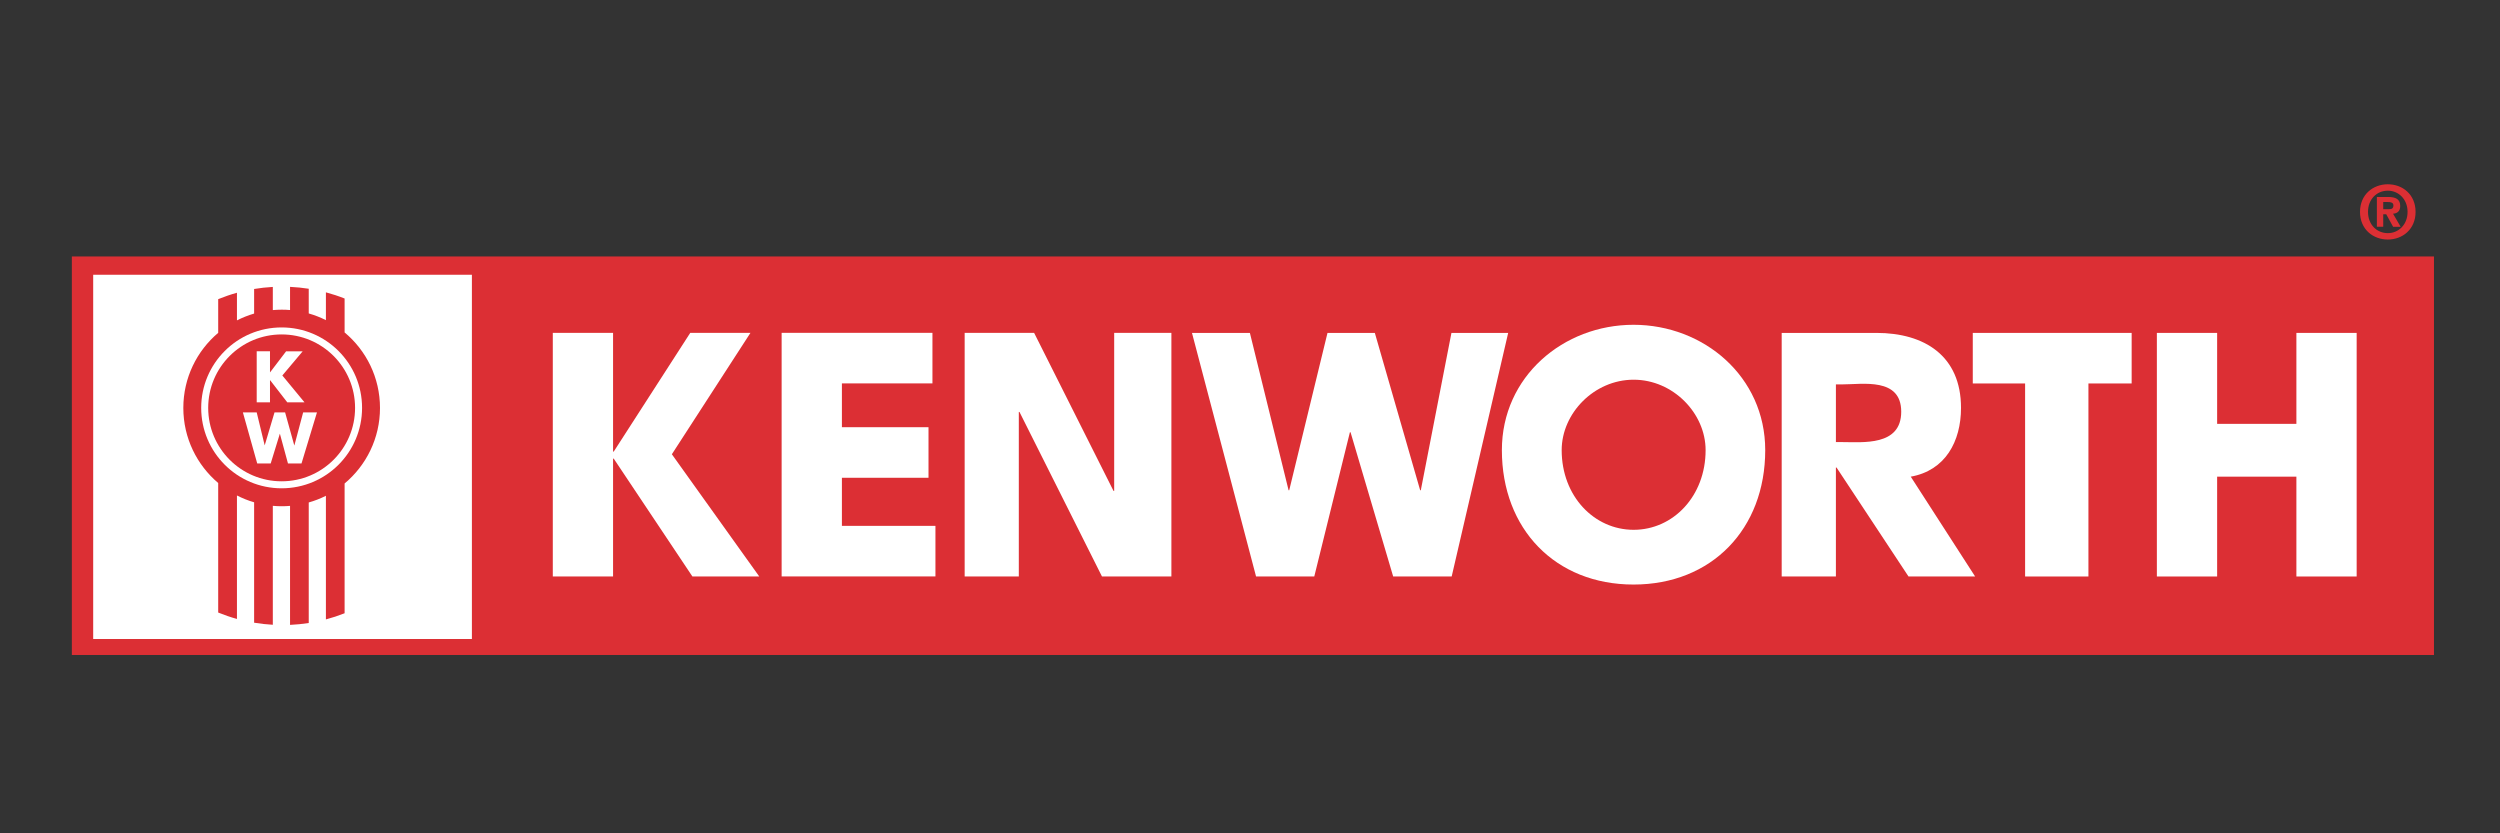
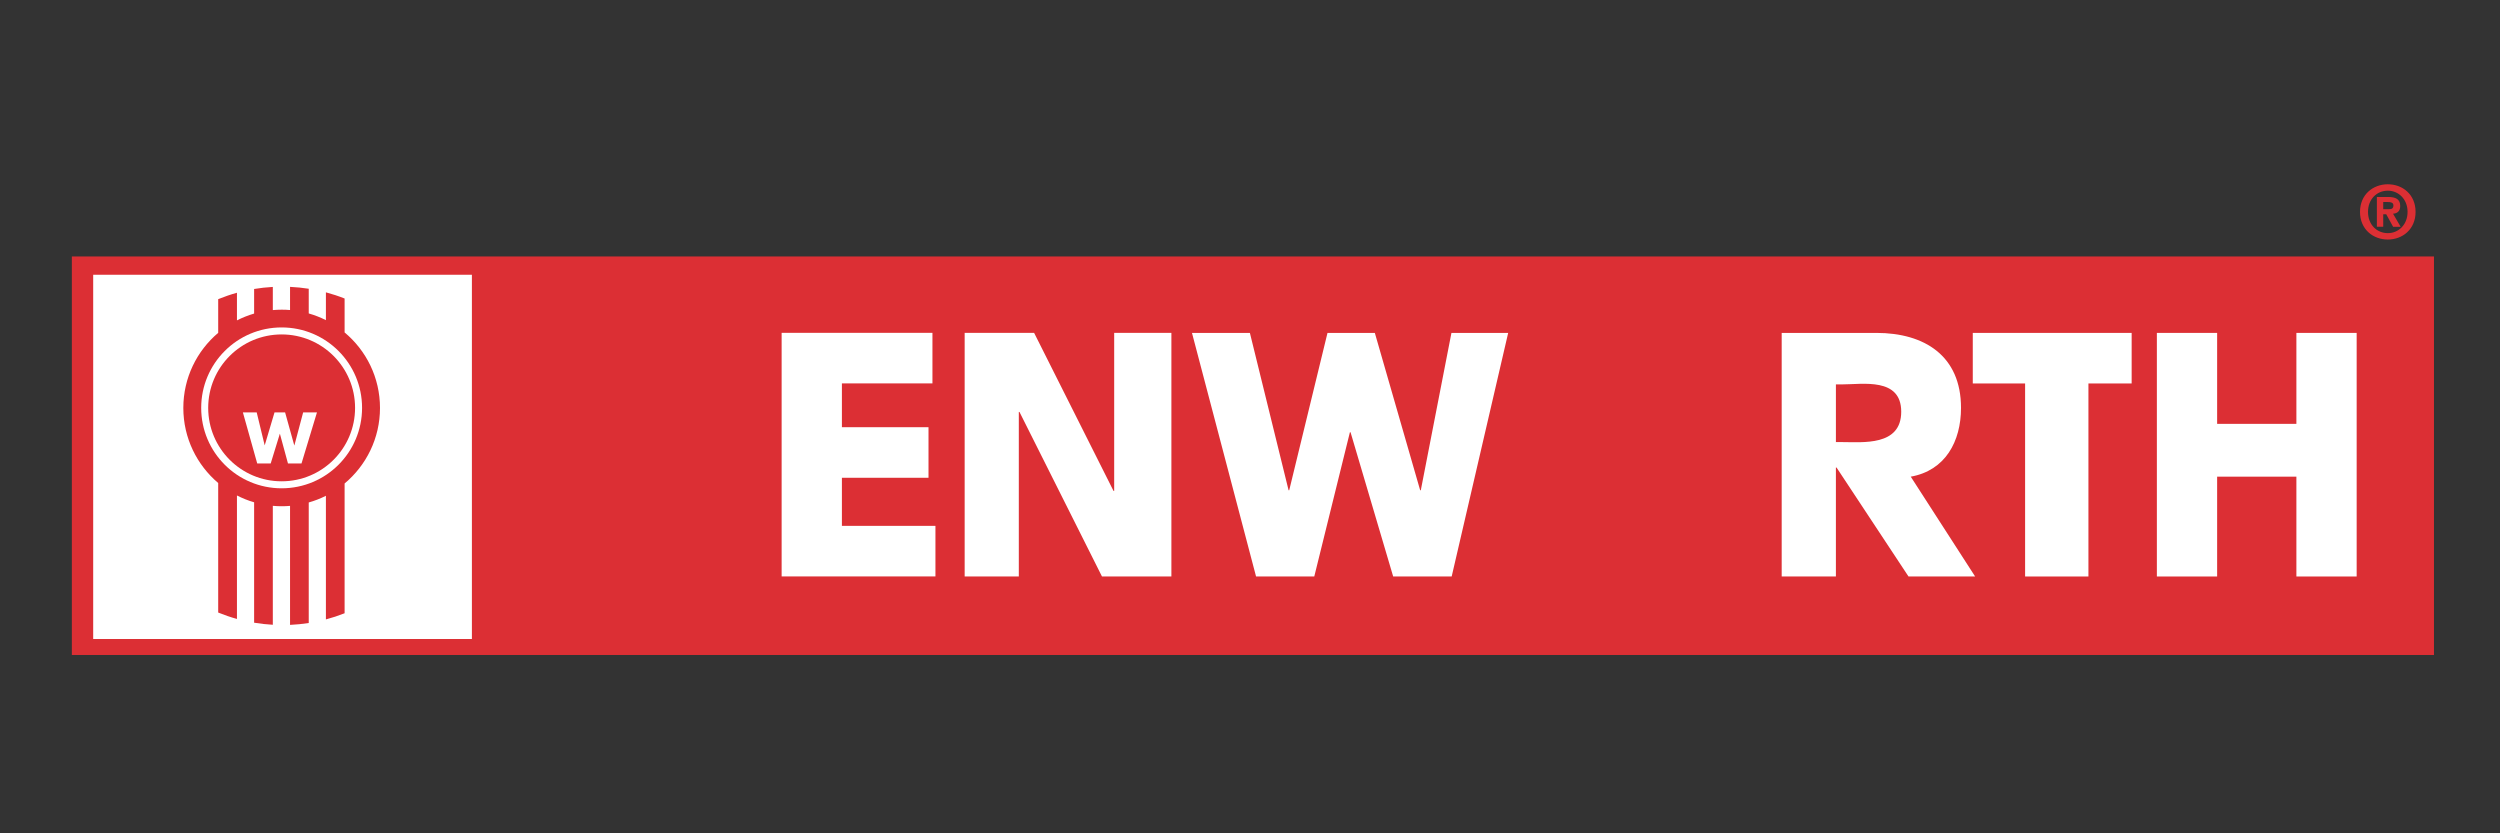
<svg xmlns="http://www.w3.org/2000/svg" version="1.1" viewBox="0 0 425.2 141.73">
  <rect x="0" y="0" width="425.2" height="141.73" fill="#333333" stroke="none" />
  <defs>
    <style>
      .st0 {
        fill: #fff;
      }

      .st1 {
        fill: #dc2f34;
      }
    </style>
  </defs>
  <rect class="st1" x="12.22" y="43.62" width="401.75" height="67.78" />
  <rect class="st0" x="15.85" y="46.73" width="64.41" height="61.95" />
  <g>
-     <path class="st0" d="M117.4,56.61h10.24l-13.37,20.65,14.86,20.78h-11.37l-13.38-20.04h-.11v20.04h-10.25v-41.43h10.25v20.2h.11l13.02-20.2Z" />
    <path class="st0" d="M143.19,65.22v7.44h14.73v8.6h-14.73v8.18h15.91v8.6h-26.16v-41.43h25.65v8.6h-15.4Z" />
    <path class="st0" d="M164.07,56.61h11.81l13.51,26.89h.11v-26.89h9.73v41.43h-11.81l-14.03-27.98h-.11v27.98h-9.21v-41.43Z" />
    <path class="st0" d="M219.16,83.38h.11l6.51-26.76h8.05l7.71,26.76h.11l5.21-26.76h9.65l-9.61,41.43h-9.95l-7.25-24.53h-.11l-6.06,24.53h-9.9l-10.9-41.43h9.85l6.58,26.76Z" />
-     <path class="st0" d="M300.23,76.56c0,13.41-9.1,22.86-22.4,22.86s-22.39-9.45-22.39-22.86c0-12.53,10.47-21.32,22.39-21.32s22.4,8.79,22.4,21.32ZM265.61,76.56c0,7.83,5.52,13.55,12.24,13.55s12.24-5.72,12.24-13.55c0-6.26-5.52-11.98-12.24-11.98s-12.24,5.72-12.24,11.98Z" />
    <path class="st0" d="M335.93,98.05h-11.33l-12.24-18.53h-.11v18.53h-9.22v-41.43h16.1c8.19,0,14.4,3.9,14.4,12.75,0,5.71-2.67,10.66-8.55,11.7l10.95,16.98ZM312.25,75.19h1.04c3.52,0,10.07.72,10.07-5.16s-6.55-4.65-10.07-4.65h-1.04v9.81Z" />
    <path class="st0" d="M355.2,98.05h-10.77v-32.83h-8.9v-8.6h27.02v8.6h-7.35v32.83Z" />
    <path class="st0" d="M390.57,72.09v-15.47h10.25v41.43h-10.25v-16.98h-13.48v16.98h-10.25v-41.43h10.25v15.47h13.48Z" />
  </g>
  <g>
    <path class="st1" d="M64.63,69.39c0-5.17-2.34-9.78-6.02-12.85v-5.77c-1.03-.41-2.1-.76-3.18-1.05v4.73c-.93-.47-1.91-.85-2.92-1.14v-4.2c-1.04-.16-2.11-.27-3.18-.32v3.94c-.47-.04-.94-.06-1.42-.06-.51,0-1.01.03-1.51.07v-3.94c-1.08.06-2.14.18-3.18.35v4.18c-1.02.3-1.99.69-2.92,1.16v-4.7c-1.09.3-2.15.67-3.19,1.09v5.73c-3.63,3.07-5.93,7.65-5.93,12.77s2.31,9.7,5.93,12.77v22.03c1.03.42,2.1.79,3.19,1.09v-21c.93.47,1.9.87,2.92,1.16v20.48c1.04.17,2.11.29,3.18.35v-20.23c.5.05,1,.07,1.51.07.48,0,.95-.02,1.42-.06v20.24c1.08-.05,2.14-.16,3.18-.32v-20.5c1.02-.29,2-.67,2.92-1.14v21.03c1.09-.29,2.15-.64,3.18-1.05v-22.07c3.68-3.07,6.02-7.69,6.02-12.85Z" />
    <path class="st0" d="M47.9,83.05c7.56,0,13.68-6.12,13.68-13.68s-6.12-13.68-13.68-13.68-13.68,6.12-13.68,13.68,6.12,13.68,13.68,13.68Z" />
    <path class="st1" d="M47.9,81.86c6.9,0,12.49-5.59,12.49-12.49s-5.59-12.49-12.49-12.49-12.49,5.59-12.49,12.49,5.59,12.49,12.49,12.49Z" />
    <g>
-       <path class="st0" d="M48.68,59.75h2.8l-3.46,4.11,3.77,4.57h-2.93l-2.92-3.77h-.02v3.77h-2.26v-8.69h2.26v3.58h.02l2.73-3.58Z" />
      <path class="st0" d="M45,75.75h.02l1.67-5.61h1.8l1.56,5.61h.02l1.49-5.61h2.35l-2.63,8.69h-2.3l-1.37-5.04h-.02l-1.55,5.04h-2.29l-2.44-8.69h2.35l1.36,5.61Z" />
    </g>
  </g>
  <path class="st1" d="M405.34,38.56h-1.08v-5.06h1.89c1.31,0,2.08.37,2.08,1.53,0,.93-.55,1.27-1.22,1.32l1.29,2.22h-1.28l-1.17-2.13h-.51v2.13ZM406.3,35.58c.48,0,.77-.1.77-.66,0-.52-.56-.56-.97-.56h-.76v1.22h.96ZM406.12,40.74c-2.5,0-4.73-1.73-4.73-4.7s2.23-4.7,4.73-4.7,4.72,1.73,4.72,4.7-2.23,4.7-4.72,4.7ZM406.12,32.43c-1.87,0-3.37,1.44-3.37,3.61s1.51,3.62,3.37,3.61h0c1.82.01,3.36-1.44,3.36-3.61s-1.54-3.61-3.36-3.61Z" />
</svg>